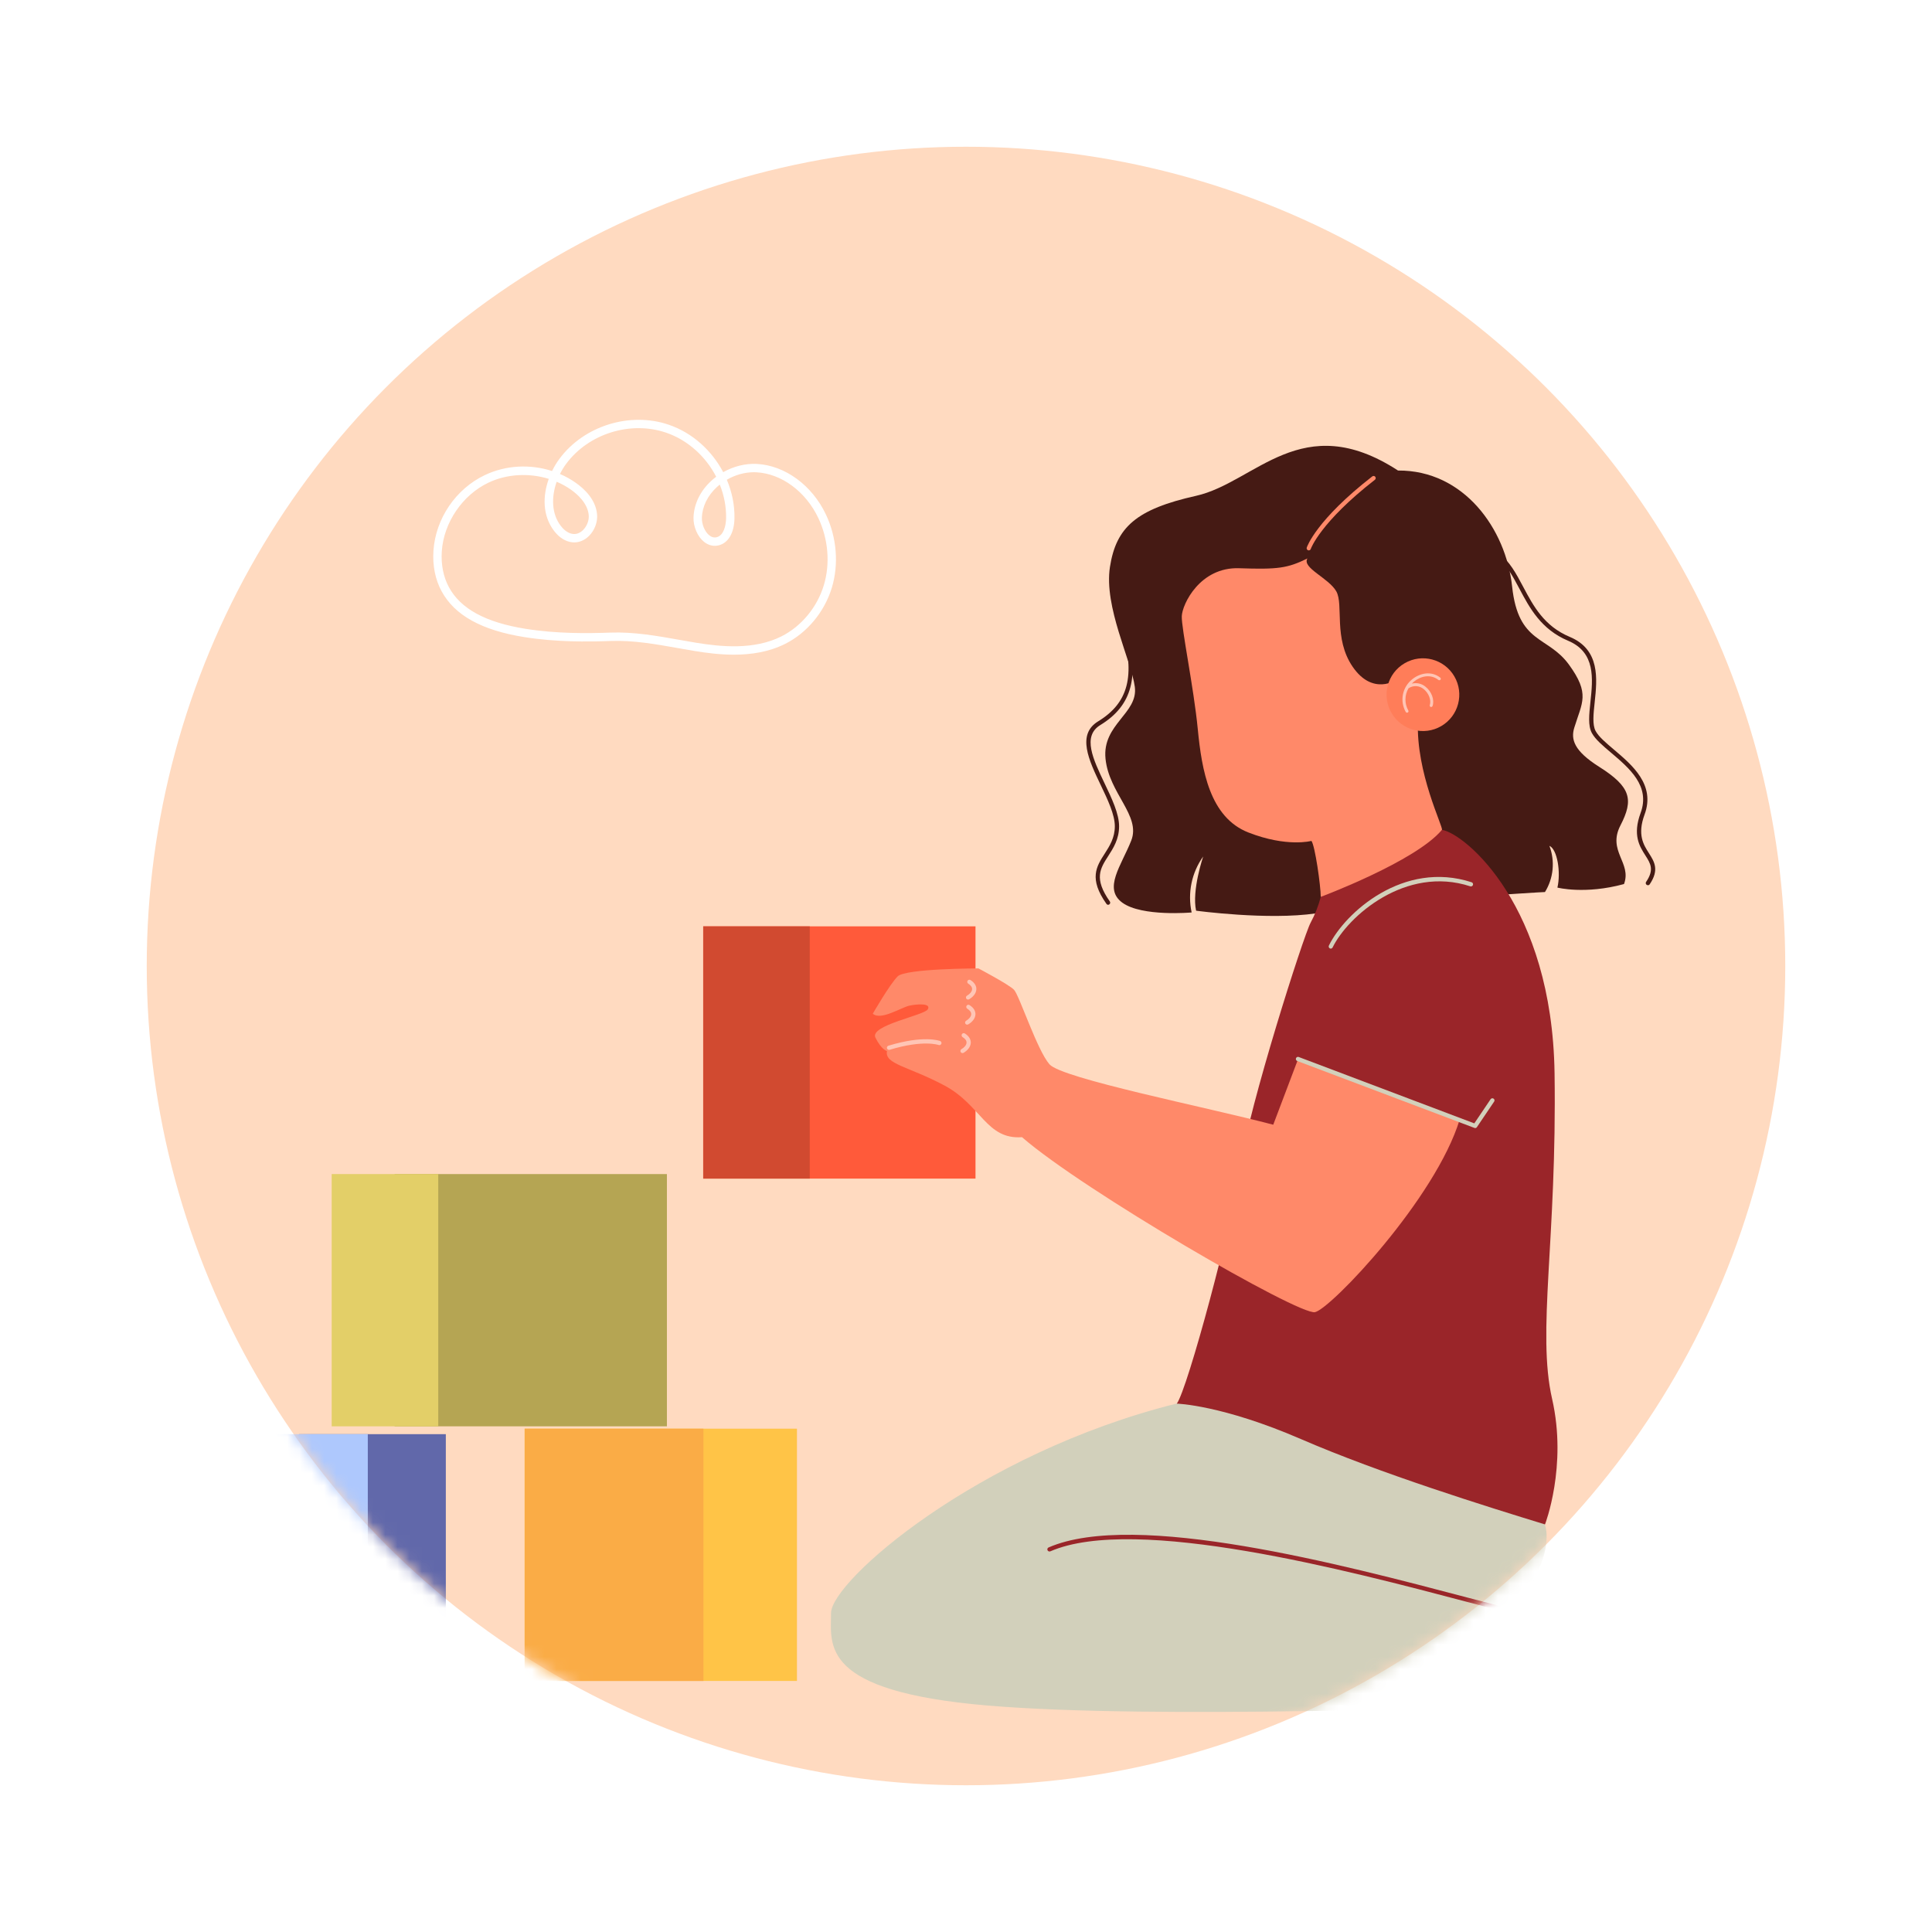
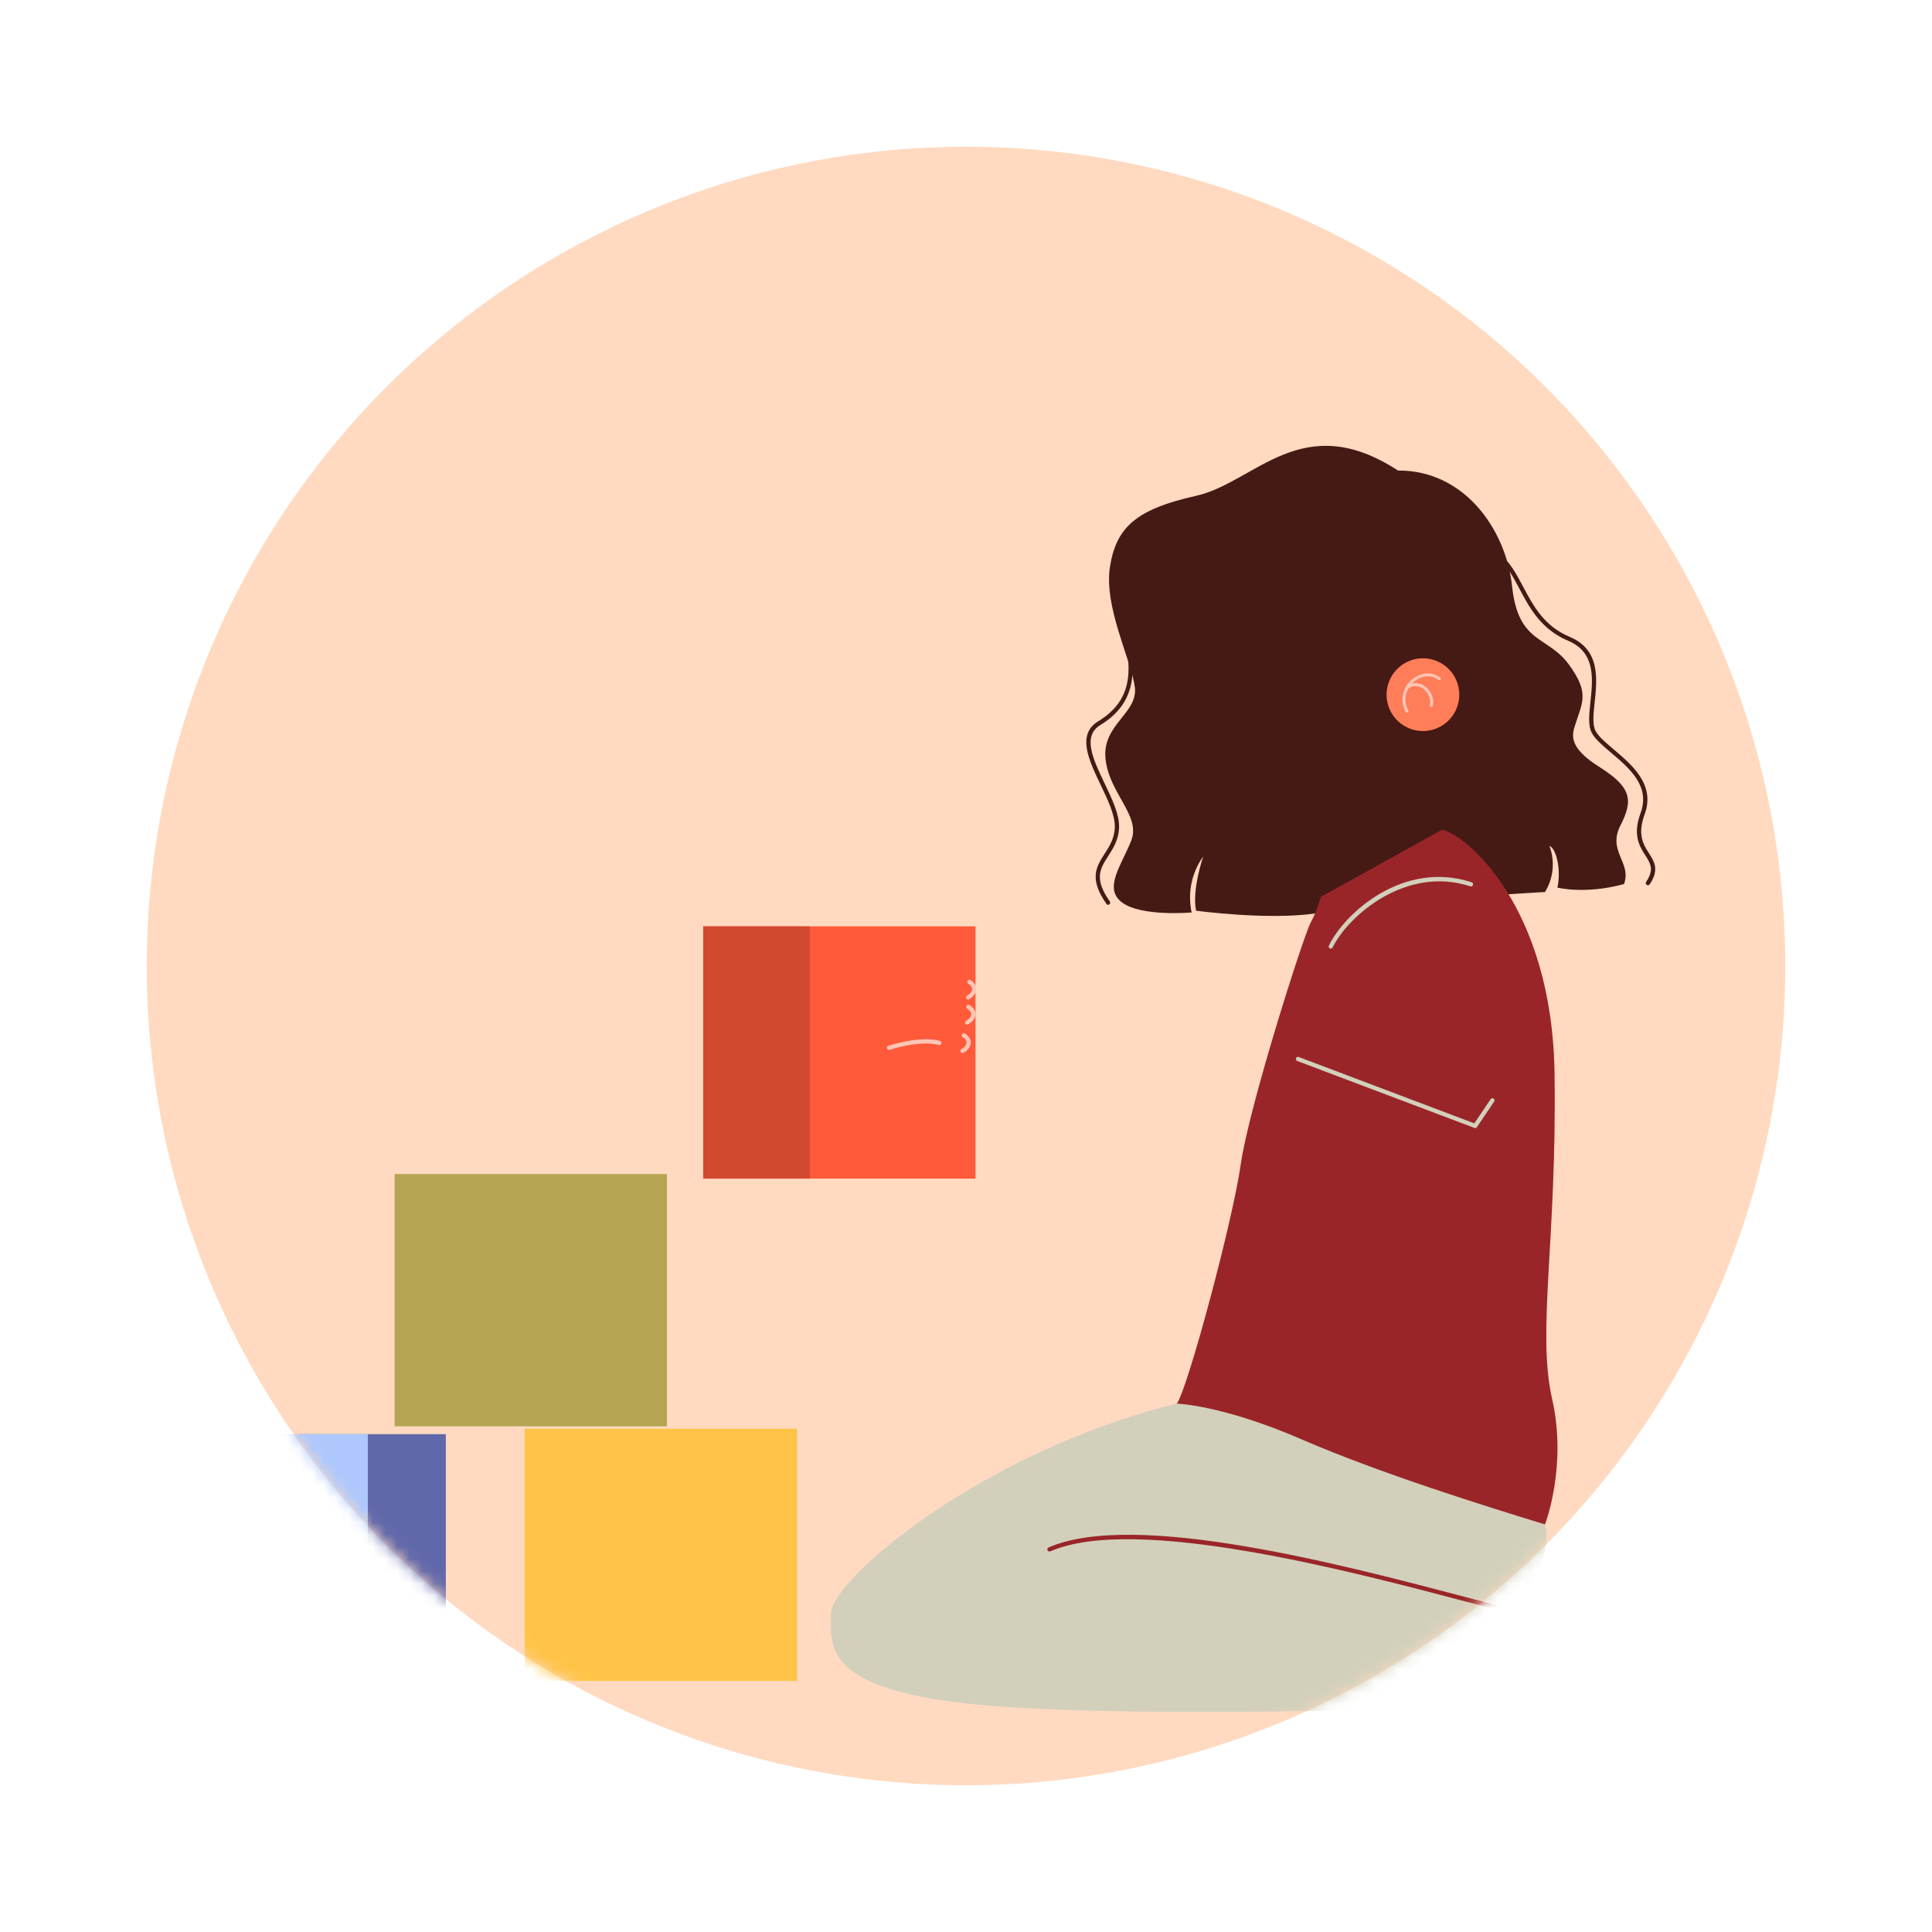
<svg xmlns="http://www.w3.org/2000/svg" width="158" height="158" viewBox="0 0 158 158" fill="none">
  <g id="Group 1000007837" filter="url(#filter0_d_10508_2710)">
    <circle id="Ellipse 4236" cx="67" cy="67" r="67" transform="matrix(-1 0 0 1 146 12)" fill="#FFDAC0" />
    <g id="Group">
-       <path id="Vector" d="M60.015 53.54C61.421 53.54 62.875 53.323 64.202 52.66C66.001 51.762 67.432 50.041 68.03 48.056C68.608 46.137 68.432 43.96 67.547 42.083C66.416 39.684 64.194 38.058 61.886 37.94C60.959 37.892 59.99 38.137 59.144 38.614C58.205 36.833 56.615 35.39 54.689 34.734C51.513 33.651 47.754 34.822 45.754 37.519C45.529 37.822 45.324 38.16 45.148 38.521C43.363 37.942 41.365 38.038 39.652 38.853C37.276 39.982 35.626 42.408 35.448 45.033C35.366 46.248 35.595 47.395 36.112 48.349C37.175 50.316 39.384 51.542 42.863 52.099C45.466 52.516 48.008 52.489 49.931 52.42C51.792 52.354 53.572 52.669 55.452 53.003C55.898 53.083 56.344 53.162 56.792 53.236C57.772 53.398 58.877 53.54 60.015 53.54ZM61.655 38.619C61.721 38.619 61.786 38.621 61.852 38.624C63.91 38.729 65.903 40.202 66.928 42.375C67.741 44.101 67.904 46.099 67.374 47.858C66.83 49.666 65.53 51.232 63.896 52.048C61.672 53.159 58.991 52.905 56.905 52.56C56.459 52.486 56.015 52.408 55.572 52.329C53.739 52.003 51.842 51.665 49.907 51.735C48.014 51.804 45.516 51.83 42.971 51.423C39.717 50.902 37.67 49.79 36.714 48.023C36.259 47.183 36.058 46.165 36.131 45.079C36.29 42.734 37.823 40.48 39.946 39.471C41.457 38.753 43.268 38.664 44.879 39.162C44.378 40.556 44.356 42.163 45.312 43.416C45.729 43.964 46.258 44.295 46.801 44.35C47.293 44.4 47.78 44.216 48.169 43.83C48.634 43.367 48.887 42.688 48.828 42.056C48.717 40.87 47.827 40.008 47.099 39.493C46.69 39.203 46.251 38.959 45.794 38.763C45.942 38.465 46.114 38.183 46.305 37.927C48.132 35.463 51.565 34.392 54.469 35.382C56.251 35.989 57.717 37.333 58.571 38.989C58.431 39.093 58.297 39.204 58.169 39.322C57.269 40.15 56.753 41.212 56.716 42.315C56.692 43.07 57.049 43.894 57.585 44.319C57.95 44.608 58.383 44.705 58.805 44.591C59.573 44.384 60.044 43.562 60.065 42.394C60.086 41.303 59.861 40.227 59.439 39.234C60.122 38.838 60.899 38.619 61.655 38.619ZM58.863 39.628C59.213 40.498 59.398 41.434 59.38 42.381C59.368 43.035 59.164 43.785 58.626 43.93C58.414 43.987 58.206 43.938 58.01 43.783C57.639 43.489 57.383 42.881 57.401 42.337C57.431 41.42 57.868 40.529 58.632 39.827C58.706 39.758 58.784 39.691 58.863 39.628ZM45.525 39.398C45.941 39.575 46.337 39.793 46.703 40.053C47.203 40.406 48.054 41.144 48.146 42.12C48.186 42.547 48.005 43.027 47.686 43.344C47.446 43.583 47.158 43.698 46.87 43.669C46.394 43.621 46.03 43.23 45.856 43.001C45.088 41.993 45.094 40.621 45.525 39.398Z" fill="white" />
-     </g>
+       </g>
    <g id="Mask group">
      <mask id="mask0_10508_2710" style="mask-type:alpha" maskUnits="userSpaceOnUse" x="12" y="12" width="134" height="134">
        <circle id="Ellipse 4233" cx="67" cy="67" r="67" transform="matrix(-1 0 0 1 146 12)" fill="#FFDAC0" />
      </mask>
      <g mask="url(#mask0_10508_2710)">
        <g id="Group 1000007836">
          <path id="Vector_2" d="M126.345 124.668C127.216 127.573 123.734 131.932 123.734 131.932H126.345C126.345 131.932 126.345 139.196 125.909 139.628C121.375 139.483 94.599 140.644 80.801 139.483C67.004 138.321 67.962 134.543 67.962 131.923C67.962 129.304 79.915 118.849 96.233 114.782C112.55 110.715 126.345 124.668 126.345 124.668Z" fill="#D2D0BB" />
          <path id="Vector_3" d="M114.331 38.48C119.705 38.443 123.155 43.237 123.662 47.964C124.169 52.691 126.568 51.958 128.31 54.355C130.052 56.752 129.387 57.425 128.745 59.513C128.456 60.458 128.71 61.402 130.779 62.709C133.389 64.358 133.611 65.397 132.521 67.503C131.432 69.608 133.465 70.554 132.812 72.298C129.617 73.169 127.366 72.588 127.366 72.588C127.656 71.351 127.366 69.464 126.712 69.174C126.945 69.789 127.033 70.45 126.97 71.105C126.907 71.76 126.695 72.391 126.349 72.951C125.914 72.951 114.077 73.751 114.077 73.751L107.619 74.695C103.698 75.276 97.817 74.477 97.817 74.477C97.453 72.807 98.397 70.046 98.397 70.046C97.929 70.7 97.604 71.446 97.441 72.234C97.279 73.022 97.283 73.836 97.453 74.622C97.453 74.622 93.387 74.985 91.789 73.824C90.191 72.662 91.716 70.772 92.515 68.738C93.313 66.704 90.7 64.89 90.41 62.056C90.12 59.222 93.096 58.345 92.806 56.172C92.516 53.999 90.264 49.634 90.772 46.365C91.281 43.097 92.945 41.64 97.809 40.55C102.673 39.46 106.452 33.359 114.331 38.48Z" fill="#451A14" />
          <path id="Vector_4" d="M57.508 75.757H79.777V96.387H57.508V75.757Z" fill="#FF5A3A" />
          <path id="Vector_5" d="M117.927 67.864C119.864 68.202 126.932 74.111 127.133 87.767C127.333 101.424 125.674 108.885 126.932 114.402C128.191 119.919 126.351 124.668 126.351 124.668C121.607 123.215 112.886 120.503 106.406 117.695C99.927 114.887 96.239 114.79 96.239 114.79C97.111 113.627 100.789 99.971 101.468 95.225C102.147 90.479 106.599 76.533 107.18 75.466C107.54 74.795 107.82 74.084 108.015 73.348L117.927 67.864Z" fill="#9A2529" />
          <path id="Vector_6" d="M57.509 75.757H66.223V96.387H57.509V75.757Z" fill="#D14A30" />
          <path id="Vector_7" d="M32.27 96.016H54.54V116.646H32.27V96.016Z" fill="#B5A553" />
-           <path id="Vector_8" d="M27.126 96.016H35.84V116.646H27.126V96.016Z" fill="#E3CF68" />
          <path id="Vector_9" d="M42.905 116.839H65.175V137.469H42.905V116.839Z" fill="#FFC447" />
-           <path id="Vector_10" d="M42.907 116.839H57.527V137.469H42.907V116.839Z" fill="#FAAC46" />
          <path id="Vector_11" d="M134.766 72.397C134.795 72.397 134.823 72.39 134.849 72.376C134.874 72.363 134.896 72.344 134.912 72.32C135.714 71.135 135.294 70.473 134.849 69.773C134.404 69.074 133.887 68.261 134.494 66.612C135.393 64.182 133.498 62.58 131.976 61.292C131.341 60.754 130.739 60.248 130.49 59.78C130.216 59.278 130.312 58.386 130.413 57.443C130.618 55.519 130.874 53.129 128.372 52.083C126.276 51.202 125.409 49.572 124.571 47.997C123.991 46.906 123.445 45.876 122.525 45.203C122.489 45.184 122.447 45.179 122.407 45.189C122.367 45.198 122.332 45.221 122.307 45.254C122.283 45.287 122.271 45.327 122.273 45.368C122.275 45.409 122.291 45.448 122.319 45.478C123.174 46.104 123.703 47.101 124.263 48.155C125.088 49.709 126.026 51.47 128.237 52.399C130.5 53.349 130.269 55.505 130.066 57.406C129.955 58.451 129.858 59.351 130.184 59.949C130.468 60.468 131.062 60.971 131.75 61.553C133.262 62.835 134.981 64.287 134.169 66.487C133.501 68.293 134.085 69.213 134.555 69.951C134.986 70.629 135.297 71.12 134.623 72.117C134.605 72.142 134.594 72.173 134.591 72.204C134.588 72.236 134.594 72.267 134.609 72.296C134.623 72.324 134.644 72.348 134.671 72.365C134.698 72.382 134.729 72.391 134.761 72.391L134.766 72.397ZM90.619 73.994C90.655 73.995 90.69 73.984 90.719 73.963C90.738 73.949 90.754 73.933 90.766 73.913C90.778 73.894 90.787 73.872 90.791 73.85C90.795 73.827 90.794 73.804 90.789 73.782C90.784 73.759 90.775 73.738 90.761 73.719C89.444 71.85 89.97 71.034 90.636 70C91.049 69.358 91.52 68.626 91.52 67.573C91.52 66.545 90.919 65.288 90.338 64.073C89.389 62.086 88.492 60.207 89.984 59.296C92.594 57.702 93.222 55.318 92.094 51.324C92.082 51.28 92.052 51.242 92.011 51.22C91.971 51.197 91.923 51.192 91.879 51.205C91.857 51.211 91.836 51.221 91.818 51.236C91.8 51.25 91.785 51.267 91.774 51.287C91.763 51.307 91.756 51.329 91.754 51.352C91.751 51.374 91.753 51.397 91.759 51.419C92.858 55.283 92.285 57.478 89.802 58.995C88.042 60.071 89.049 62.181 90.025 64.218C90.588 65.398 91.171 66.619 91.171 67.567C91.171 68.516 90.751 69.174 90.347 69.805C89.668 70.858 89.026 71.853 90.484 73.916C90.499 73.939 90.518 73.958 90.542 73.971C90.565 73.985 90.592 73.993 90.619 73.994Z" fill="#451A14" />
-           <path id="Vector_12" d="M107.249 68.77C107.54 69.135 108.011 72.439 108.011 73.347C108.011 73.347 115.781 70.442 117.923 67.863C118.033 67.609 115.781 63.178 115.962 58.964C115.962 58.964 114.547 55.406 114.437 55.406C114.147 55.733 112.222 56.858 110.626 54.534C109.029 52.21 109.899 49.449 109.282 48.359C108.665 47.269 106.45 46.435 106.922 45.672C105.288 46.47 104.525 46.579 101.331 46.47C98.136 46.362 96.683 49.413 96.647 50.393C96.611 51.373 97.627 56.241 97.954 59.618C98.281 62.995 98.935 66.846 102.093 68.081C105.252 69.315 107.249 68.77 107.249 68.77Z" fill="#FF8969" />
          <path id="Vector_13" d="M113.799 58.307C112.973 56.887 113.454 55.066 114.873 54.24C116.292 53.414 118.112 53.895 118.938 55.315C119.764 56.734 119.284 58.555 117.864 59.381C116.445 60.208 114.625 59.727 113.799 58.307Z" fill="#FF7D59" />
          <g id="Vector_14" style="mix-blend-mode:multiply">
            <path d="M117.789 55.421C117.036 54.827 116.088 55.062 115.484 55.558C115.096 55.868 114.83 56.305 114.733 56.792C114.637 57.28 114.717 57.785 114.96 58.219C114.968 58.235 114.98 58.249 114.995 58.26C115.009 58.27 115.026 58.278 115.043 58.281C115.07 58.287 115.099 58.283 115.123 58.27C115.137 58.263 115.15 58.253 115.16 58.241C115.171 58.228 115.178 58.214 115.183 58.199C115.188 58.184 115.189 58.168 115.188 58.152C115.186 58.136 115.182 58.121 115.174 58.107C115.017 57.83 114.936 57.516 114.938 57.198C114.94 56.88 115.026 56.567 115.186 56.292C115.372 56.164 115.595 56.101 115.821 56.113C116.046 56.125 116.261 56.211 116.433 56.358C116.845 56.685 117.065 57.257 116.929 57.66C116.923 57.675 116.921 57.691 116.922 57.707C116.923 57.723 116.927 57.738 116.934 57.753C116.941 57.767 116.951 57.78 116.963 57.79C116.975 57.801 116.989 57.809 117.004 57.814H117.019C117.048 57.82 117.078 57.815 117.103 57.8C117.128 57.785 117.147 57.762 117.157 57.734C117.328 57.232 117.081 56.558 116.582 56.163C116.429 56.034 116.247 55.943 116.051 55.899C115.856 55.855 115.652 55.858 115.458 55.909C115.513 55.85 115.571 55.794 115.633 55.742C116.16 55.306 116.983 55.091 117.633 55.605C117.659 55.625 117.691 55.633 117.722 55.63C117.754 55.626 117.783 55.611 117.804 55.586C117.822 55.562 117.831 55.531 117.828 55.501C117.826 55.47 117.811 55.441 117.789 55.421Z" fill="#FFC5B5" />
          </g>
-           <path id="Vector_15" d="M107.032 45.011C107.068 45.011 107.104 44.999 107.133 44.978C107.163 44.956 107.185 44.926 107.197 44.892C107.197 44.871 107.977 42.708 112.44 39.236C112.476 39.208 112.5 39.166 112.505 39.12C112.511 39.074 112.498 39.028 112.47 38.992C112.456 38.973 112.439 38.958 112.419 38.946C112.399 38.935 112.377 38.928 112.354 38.925C112.331 38.922 112.308 38.924 112.286 38.93C112.264 38.936 112.243 38.947 112.225 38.961C107.661 42.511 106.896 44.691 106.867 44.782C106.853 44.826 106.856 44.873 106.877 44.914C106.897 44.956 106.933 44.987 106.977 45.002C106.995 45.008 107.013 45.011 107.032 45.011ZM119.378 91.544L106.162 86.604L104.127 91.98C98.608 90.527 86.844 88.203 85.827 87.04C84.81 85.877 83.354 81.375 82.922 80.939C82.491 80.503 80.018 79.198 80.018 79.198C80.018 79.198 74.063 79.198 73.41 79.85C72.758 80.503 71.377 82.902 71.377 82.902C72.029 83.483 73.7 82.393 74.354 82.247C75.008 82.102 76.169 82.03 75.878 82.539C75.587 83.047 71.085 83.846 71.594 84.863C72.102 85.88 72.538 85.953 72.538 85.953C72.321 87.041 74.281 87.19 77.259 88.785C80.236 90.381 80.672 93.217 83.579 92.998C88.589 97.356 106.235 107.599 107.543 107.309C108.851 107.019 117.415 98.009 119.378 91.544Z" fill="#FF8969" />
          <g id="Vector_16" style="mix-blend-mode:multiply">
            <path d="M72.708 85.86C72.726 85.86 72.743 85.857 72.759 85.852C75.507 85.014 76.744 85.456 76.762 85.461C76.805 85.477 76.853 85.475 76.894 85.456C76.936 85.437 76.969 85.402 76.986 85.359C76.994 85.338 76.998 85.316 76.997 85.293C76.996 85.27 76.991 85.248 76.982 85.227C76.973 85.206 76.959 85.187 76.943 85.171C76.926 85.156 76.907 85.144 76.885 85.135C76.832 85.114 75.537 84.639 72.658 85.518C72.617 85.529 72.582 85.555 72.559 85.591C72.536 85.626 72.527 85.669 72.533 85.711C72.54 85.753 72.561 85.791 72.593 85.818C72.625 85.846 72.666 85.86 72.708 85.86ZM79.172 81.743C79.201 81.743 79.23 81.736 79.255 81.721C79.53 81.566 79.837 81.266 79.846 80.897C79.853 80.697 79.773 80.405 79.361 80.144C79.322 80.122 79.277 80.116 79.234 80.127C79.19 80.138 79.153 80.165 79.129 80.203C79.105 80.24 79.097 80.285 79.105 80.329C79.114 80.373 79.138 80.412 79.174 80.438C79.394 80.575 79.503 80.728 79.499 80.887C79.499 81.102 79.287 81.31 79.087 81.422C79.046 81.444 79.016 81.482 79.003 81.526C78.99 81.571 78.996 81.619 79.018 81.659C79.034 81.686 79.057 81.707 79.084 81.722C79.111 81.736 79.141 81.744 79.172 81.743ZM79.099 83.795C79.128 83.796 79.157 83.788 79.183 83.773C79.457 83.618 79.764 83.319 79.773 82.949C79.773 82.749 79.701 82.457 79.288 82.196C79.249 82.171 79.202 82.163 79.157 82.173C79.112 82.183 79.073 82.21 79.048 82.249C79.036 82.268 79.027 82.29 79.023 82.313C79.019 82.335 79.02 82.358 79.025 82.381C79.029 82.403 79.039 82.424 79.052 82.443C79.065 82.462 79.082 82.478 79.102 82.49C79.321 82.627 79.43 82.78 79.426 82.939C79.426 83.153 79.214 83.362 79.014 83.474C78.994 83.485 78.976 83.5 78.962 83.518C78.948 83.536 78.937 83.557 78.931 83.579C78.924 83.601 78.923 83.624 78.925 83.647C78.928 83.669 78.935 83.692 78.946 83.712C78.962 83.738 78.984 83.76 79.011 83.774C79.038 83.789 79.068 83.796 79.099 83.795ZM78.717 86.12C78.747 86.12 78.776 86.112 78.802 86.098C79.077 85.942 79.382 85.643 79.393 85.273C79.393 85.072 79.319 84.779 78.908 84.518C78.869 84.494 78.821 84.485 78.776 84.496C78.731 84.506 78.692 84.533 78.667 84.573C78.642 84.612 78.634 84.659 78.644 84.704C78.654 84.75 78.682 84.789 78.721 84.814C78.941 84.951 79.049 85.104 79.044 85.263C79.044 85.476 78.834 85.685 78.632 85.797C78.591 85.819 78.562 85.857 78.549 85.902C78.537 85.946 78.542 85.994 78.564 86.034C78.58 86.061 78.602 86.083 78.629 86.098C78.656 86.113 78.686 86.12 78.717 86.12Z" fill="#FFC5B5" />
          </g>
          <path id="Vector_17" d="M108.825 77.579C108.858 77.579 108.89 77.57 108.917 77.553C108.945 77.535 108.967 77.511 108.982 77.482C110.218 74.953 114.945 70.747 120.248 72.486C120.291 72.497 120.337 72.492 120.377 72.471C120.416 72.449 120.445 72.414 120.459 72.371C120.473 72.329 120.47 72.283 120.451 72.242C120.432 72.202 120.398 72.171 120.357 72.154C114.787 70.331 110 74.628 108.678 77.328C108.658 77.369 108.656 77.417 108.67 77.461C108.685 77.504 108.717 77.54 108.758 77.561C108.779 77.571 108.802 77.577 108.825 77.579ZM120.637 92.255C120.666 92.255 120.694 92.249 120.719 92.236C120.744 92.222 120.765 92.203 120.781 92.18L122.186 90.097C122.2 90.079 122.211 90.057 122.217 90.034C122.222 90.011 122.223 89.987 122.22 89.963C122.216 89.939 122.207 89.917 122.195 89.897C122.182 89.877 122.165 89.86 122.145 89.846C122.125 89.833 122.103 89.824 122.08 89.819C122.056 89.815 122.032 89.815 122.009 89.821C121.986 89.826 121.964 89.836 121.945 89.85C121.925 89.864 121.909 89.882 121.897 89.902L120.57 91.869L106.224 86.447C106.202 86.437 106.178 86.431 106.154 86.43C106.13 86.43 106.106 86.434 106.084 86.443C106.062 86.452 106.041 86.466 106.025 86.483C106.008 86.5 105.995 86.521 105.986 86.543C105.978 86.566 105.974 86.59 105.975 86.614C105.977 86.638 105.983 86.662 105.994 86.683C106.005 86.705 106.02 86.724 106.038 86.739C106.057 86.755 106.078 86.766 106.102 86.773L120.575 92.24C120.595 92.249 120.616 92.254 120.637 92.255Z" fill="#D2D0BB" />
          <path id="Vector_18" d="M122.571 131.671C122.613 131.671 122.654 131.655 122.686 131.627C122.718 131.599 122.738 131.56 122.743 131.518C122.749 131.476 122.738 131.433 122.714 131.398C122.69 131.363 122.655 131.338 122.614 131.328C121.815 131.121 120.928 130.888 119.97 130.64C109.818 127.963 92.826 123.48 85.758 126.549C85.737 126.558 85.717 126.571 85.701 126.587C85.685 126.604 85.673 126.623 85.664 126.645C85.656 126.666 85.652 126.689 85.652 126.712C85.653 126.735 85.658 126.757 85.667 126.778C85.686 126.82 85.721 126.853 85.763 126.87C85.806 126.887 85.854 126.887 85.897 126.869C92.853 123.845 110.436 128.485 119.882 130.979C120.844 131.23 121.727 131.465 122.527 131.666C122.541 131.67 122.556 131.671 122.571 131.671Z" fill="#9A2529" />
          <path id="Vector_19" d="M24.454 117.286H36.46V137.916H24.454V117.286Z" fill="#6168AA" />
          <path id="Vector_20" d="M7.81 117.286H30.079V137.916H7.81V117.286Z" fill="#AEC8FD" />
        </g>
      </g>
    </g>
  </g>
  <defs>
    <filter id="filter0_d_10508_2710" x="0" y="0" width="158" height="158" filterUnits="userSpaceOnUse" color-interpolation-filters="sRGB">
      <feFlood flood-opacity="0" result="BackgroundImageFix" />
      <feColorMatrix in="SourceAlpha" type="matrix" values="0 0 0 0 0 0 0 0 0 0 0 0 0 0 0 0 0 0 127 0" result="hardAlpha" />
      <feOffset />
      <feGaussianBlur stdDeviation="6" />
      <feComposite in2="hardAlpha" operator="out" />
      <feColorMatrix type="matrix" values="0 0 0 0 0.667 0 0 0 0 0.667 0 0 0 0 0.667 0 0 0 0.12 0" />
      <feBlend mode="normal" in2="BackgroundImageFix" result="effect1_dropShadow_10508_2710" />
      <feBlend mode="normal" in="SourceGraphic" in2="effect1_dropShadow_10508_2710" result="shape" />
    </filter>
  </defs>
</svg>